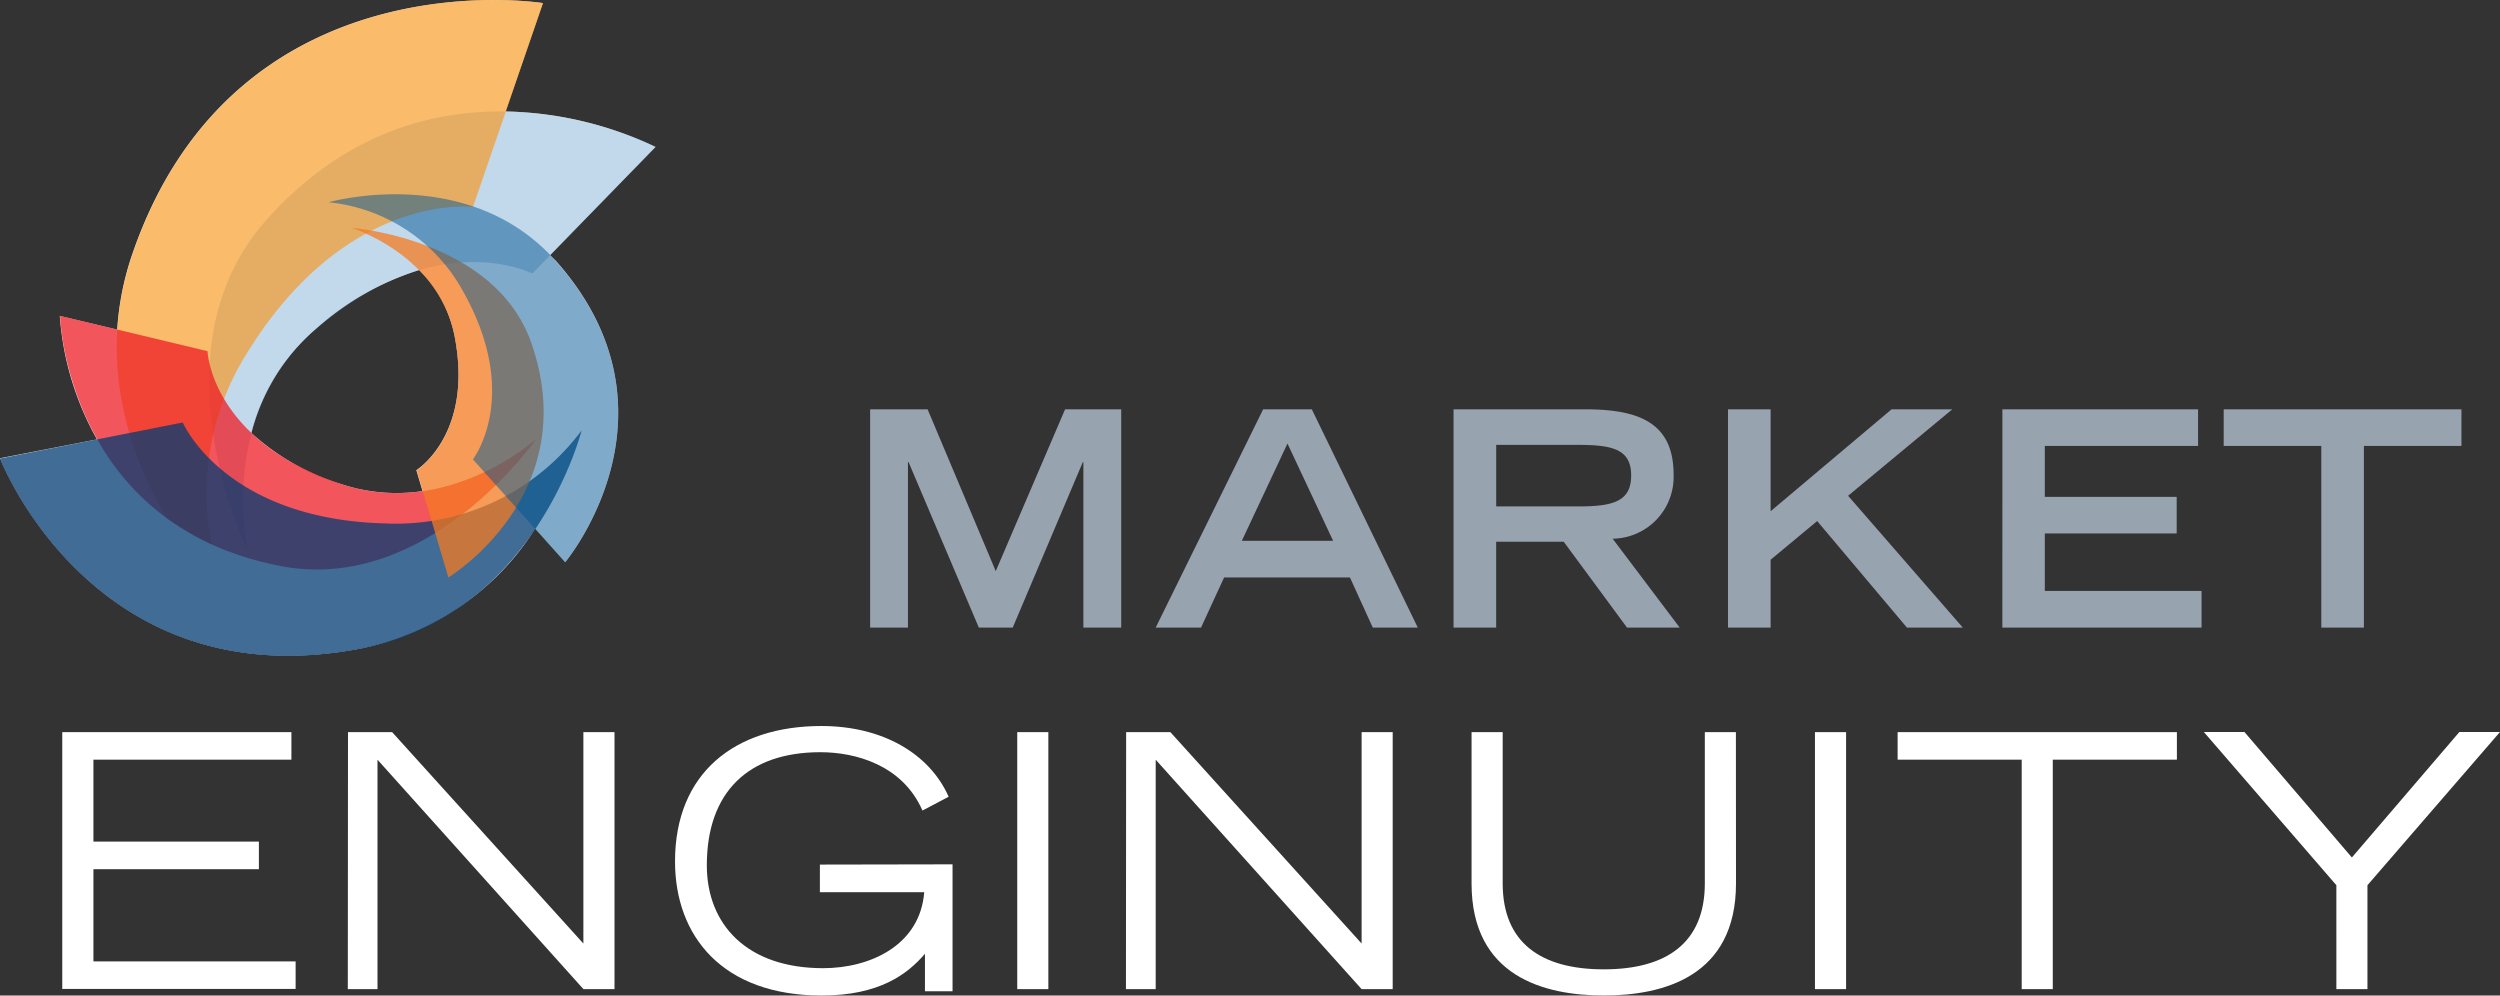
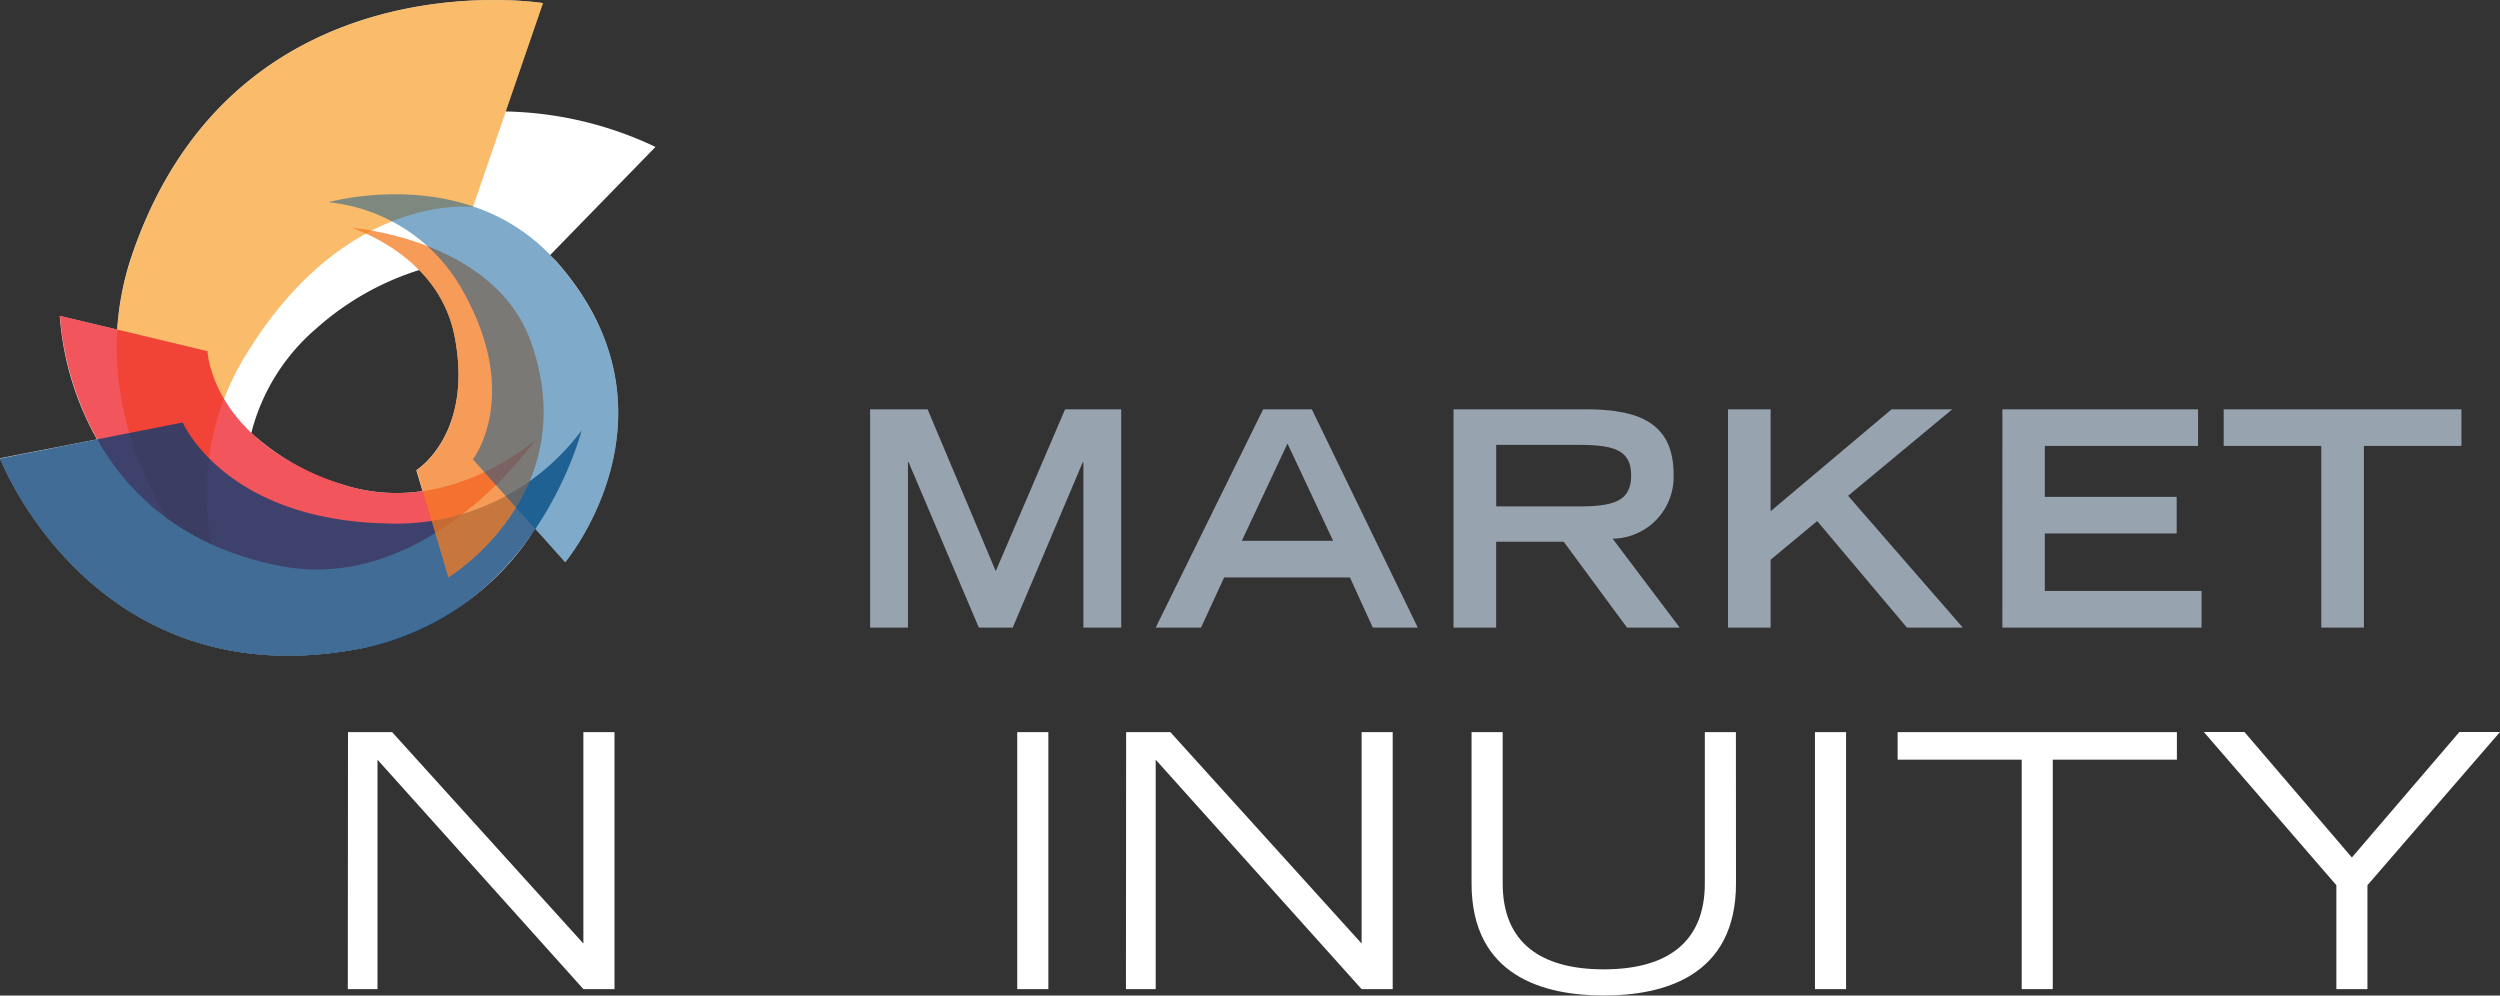
<svg xmlns="http://www.w3.org/2000/svg" width="263.542" height="104.943" viewBox="0 0 263.542 104.943">
  <rect x="0" y="0" width="263.542" height="104.943" fill="#333333" stroke="none" />
  <g id="ENG_CMYK_rev_1_" data-name="ENG CMYK rev (1)" transform="translate(-0.03 0.001)">
    <path id="Path_28" data-name="Path 28" d="M57.994,42.136,69.1,30.737A38.472,38.472,0,0,0,53.3,27l3.928-11.424S24.958,10.348,14,41.879a30.385,30.385,0,0,0-1.646,8.112L6.3,48.547a31.158,31.158,0,0,0,3.922,13.019L0,63.556S9.794,89.09,38.1,83.6a28.347,28.347,0,0,0,18.32-12.621l3.16,3.534s13.226-15.811-1.01-31.8C58.367,42.52,58.181,42.328,57.994,42.136ZM35.913,66.262a24.943,24.943,0,0,1-9.42-5.371A21.379,21.379,0,0,1,33.318,49.9a29.542,29.542,0,0,1,10.869-6.184,13.5,13.5,0,0,1,3.721,6.891c2.07,10.455-4.018,14.206-4.018,14.206l.656,2.206a18.542,18.542,0,0,1-8.632-.757Z" transform="translate(0.03 -15.25)" fill="#fff" />
-     <path id="Path_29" data-name="Path 29" d="M90.74,42.263l-13,13.347s-9.96-5.179-22.793,5.816c-10.5,8.976-7.219,23.343-7.219,23.343S37.421,63.788,49.667,50C67.493,29.93,90.74,42.263,90.74,42.263Z" transform="translate(-21.595 -26.77)" fill="#87b2d8" opacity="0.5" />
    <path id="Path_30" data-name="Path 30" d="M69.326,15.582l-7.391,21.49S48.689,35.422,38.209,52.323A27.715,27.715,0,0,0,34.373,72.6a21.741,21.741,0,0,1-2.231-1.146c-1.04-.581-2.524-1.6-2.524-1.6-3.912-6.709-7.446-16.715-3.524-27.972C37.048,10.357,69.326,15.582,69.326,15.582Z" transform="translate(-12.045 -15.255)" fill="#f8971d" opacity="0.65" />
    <path id="Path_31" data-name="Path 31" d="M12.54,81.21l15.543,3.721s.348,9.395,14.054,14c11.192,3.756,20.577-4.72,20.577-4.72s-11.358,16.356-26.907,13.373C13.171,103.24,12.54,81.21,12.54,81.21Z" transform="translate(-6.18 -47.913)" fill="#ed1c24" opacity="0.75" />
    <path id="Path_32" data-name="Path 32" d="M0,107.276l19.264-3.8s4.392,10.268,21.521,10.647a24.356,24.356,0,0,0,20.526-9.814s-4.856,19.446-23.222,23C9.794,132.785,0,107.276,0,107.276Z" transform="translate(0.03 -58.94)" fill="#003b71" opacity="0.75" />
    <path id="Path_33" data-name="Path 33" d="M83.617,99.682l-3.347-11.3s6.058-3.756,3.983-14.206C82.542,65.637,73.41,62.83,73.41,62.83S88.5,63.936,92.356,74.946C97.97,91.019,83.617,99.682,83.617,99.682Z" transform="translate(-36.321 -38.811)" fill="#f47b20" opacity="0.75" />
    <path id="Path_34" data-name="Path 34" d="M93.538,94.608,83.82,83.759s5.174-6.648-1.03-17.7a18.229,18.229,0,0,0-14.191-9.4s14.7-4.2,23.929,6.159C106.785,78.8,93.538,94.608,93.538,94.608Z" transform="translate(-33.939 -35.338)" fill="#005695" opacity="0.5" />
-     <path id="Path_35" data-name="Path 35" d="M13,168.13H37.156v2.908H16.286v8.637H33.728v2.908H16.286V192.3H37.6V195.2H13Z" transform="translate(-6.407 -90.954)" fill="#fff" />
    <path id="Path_36" data-name="Path 36" d="M72.65,168.13H77.3l20.163,22.288V168.13h3.281v27.094H97.467L75.76,171.038v24.186H72.63Z" transform="translate(-35.935 -90.954)" fill="#fff" />
-     <path id="Path_37" data-name="Path 37" d="M170.214,181.434v13.378h-2.908v-3.948c-1.827,2.125-4.771,4.4-10.884,4.4-10.505,0-15.463-6.3-15.463-14.135,0-9.319,6.3-14.276,15.427-14.276,6.447,0,11.4,2.908,13.418,7.456l-2.761,1.454c-2.125-4.846-7.118-6.149-10.768-6.149-7.6,0-11.964,4.21-11.964,11.924,0,6.224,4.21,10.844,12.262,10.844,4.917,0,10.213-2.383,10.657-8.012h-11V181.46Z" transform="translate(-69.77 -90.32)" fill="#fff" />
    <path id="Path_38" data-name="Path 38" d="M212.42,168.13H215.7v27.094H212.42Z" transform="translate(-105.156 -90.954)" fill="#fff" />
    <path id="Path_39" data-name="Path 39" d="M235.14,168.13h4.66l20.163,22.288V168.13h3.276v27.094h-3.276l-21.707-24.186v24.186H235.12Z" transform="translate(-116.396 -90.954)" fill="#fff" />
    <path id="Path_40" data-name="Path 40" d="M335.166,184.082c0,9.8-7.638,11.813-13.938,11.813s-13.938-2.019-13.938-11.813V168.13h3.281v15.952c0,6.219,3.988,9.056,10.657,9.056s10.652-2.837,10.652-9.056V168.13h3.276Z" transform="translate(-152.133 -90.954)" fill="#fff" />
    <path id="Path_41" data-name="Path 41" d="M379,168.13h3.281v27.094H379Z" transform="translate(-187.643 -90.954)" fill="#fff" />
    <path id="Path_42" data-name="Path 42" d="M409.34,171.038H396.26V168.13H425.7v2.908H412.616v24.186H409.34Z" transform="translate(-196.189 -90.954)" fill="#fff" />
    <path id="Path_43" data-name="Path 43" d="M474.173,184.254,460.2,168.1h4.281l11.328,13.231L487.142,168.1h4.281L477.45,184.254v10.955h-3.276Z" transform="translate(-227.851 -90.939)" fill="#fff" />
    <path id="Path_44" data-name="Path 44" d="M185.754,106.293h-.066V123.73H181.7V100.72h6.058l7.184,17.058,7.31-17.058h5.917v23.01H204.18V106.293h-.061l-7.386,17.437h-3.574Z" transform="translate(-89.944 -57.574)" fill="#97a3ae" />
    <path id="Path_45" data-name="Path 45" d="M252.658,100.72h5.129l11.172,23.01h-4.745l-2.408-5.285H248.544l-2.433,5.285H241.33Zm7.375,13.862-4.811-10.253-4.811,10.253Z" transform="translate(-119.471 -57.574)" fill="#97a3ae" />
    <path id="Path_46" data-name="Path 46" d="M303.53,100.72h13.827c5.447,0,9.37,1.237,9.37,6.871a6.515,6.515,0,0,1-6.426,6.77l7.068,9.369h-5.553l-6.674-9.051h-7.118v9.051H303.53ZM316.7,110.958c3.67,0,5.553-.535,5.553-3.256s-1.868-3.231-5.553-3.231h-8.673v6.487Z" transform="translate(-150.272 -57.574)" fill="#97a3ae" />
    <path id="Path_47" data-name="Path 47" d="M360.84,100.72h4.493v10.743l12.752-10.743h6.4L373.5,109.837l12.09,13.893H379.7L370.24,112.5l-4.907,4.079v7.153H360.84Z" transform="translate(-178.65 -57.574)" fill="#97a3ae" />
    <path id="Path_48" data-name="Path 48" d="M418.14,100.72h20.627v3.862H422.613v5.366h13.9v3.862h-13.9v6.058h16.523v3.862h-21Z" transform="translate(-207.024 -57.574)" fill="#97a3ae" />
    <path id="Path_49" data-name="Path 49" d="M474.638,104.582H464.35V100.72h25.064v3.862H479.131V123.73h-4.493Z" transform="translate(-229.906 -57.574)" fill="#97a3ae" />
  </g>
</svg>